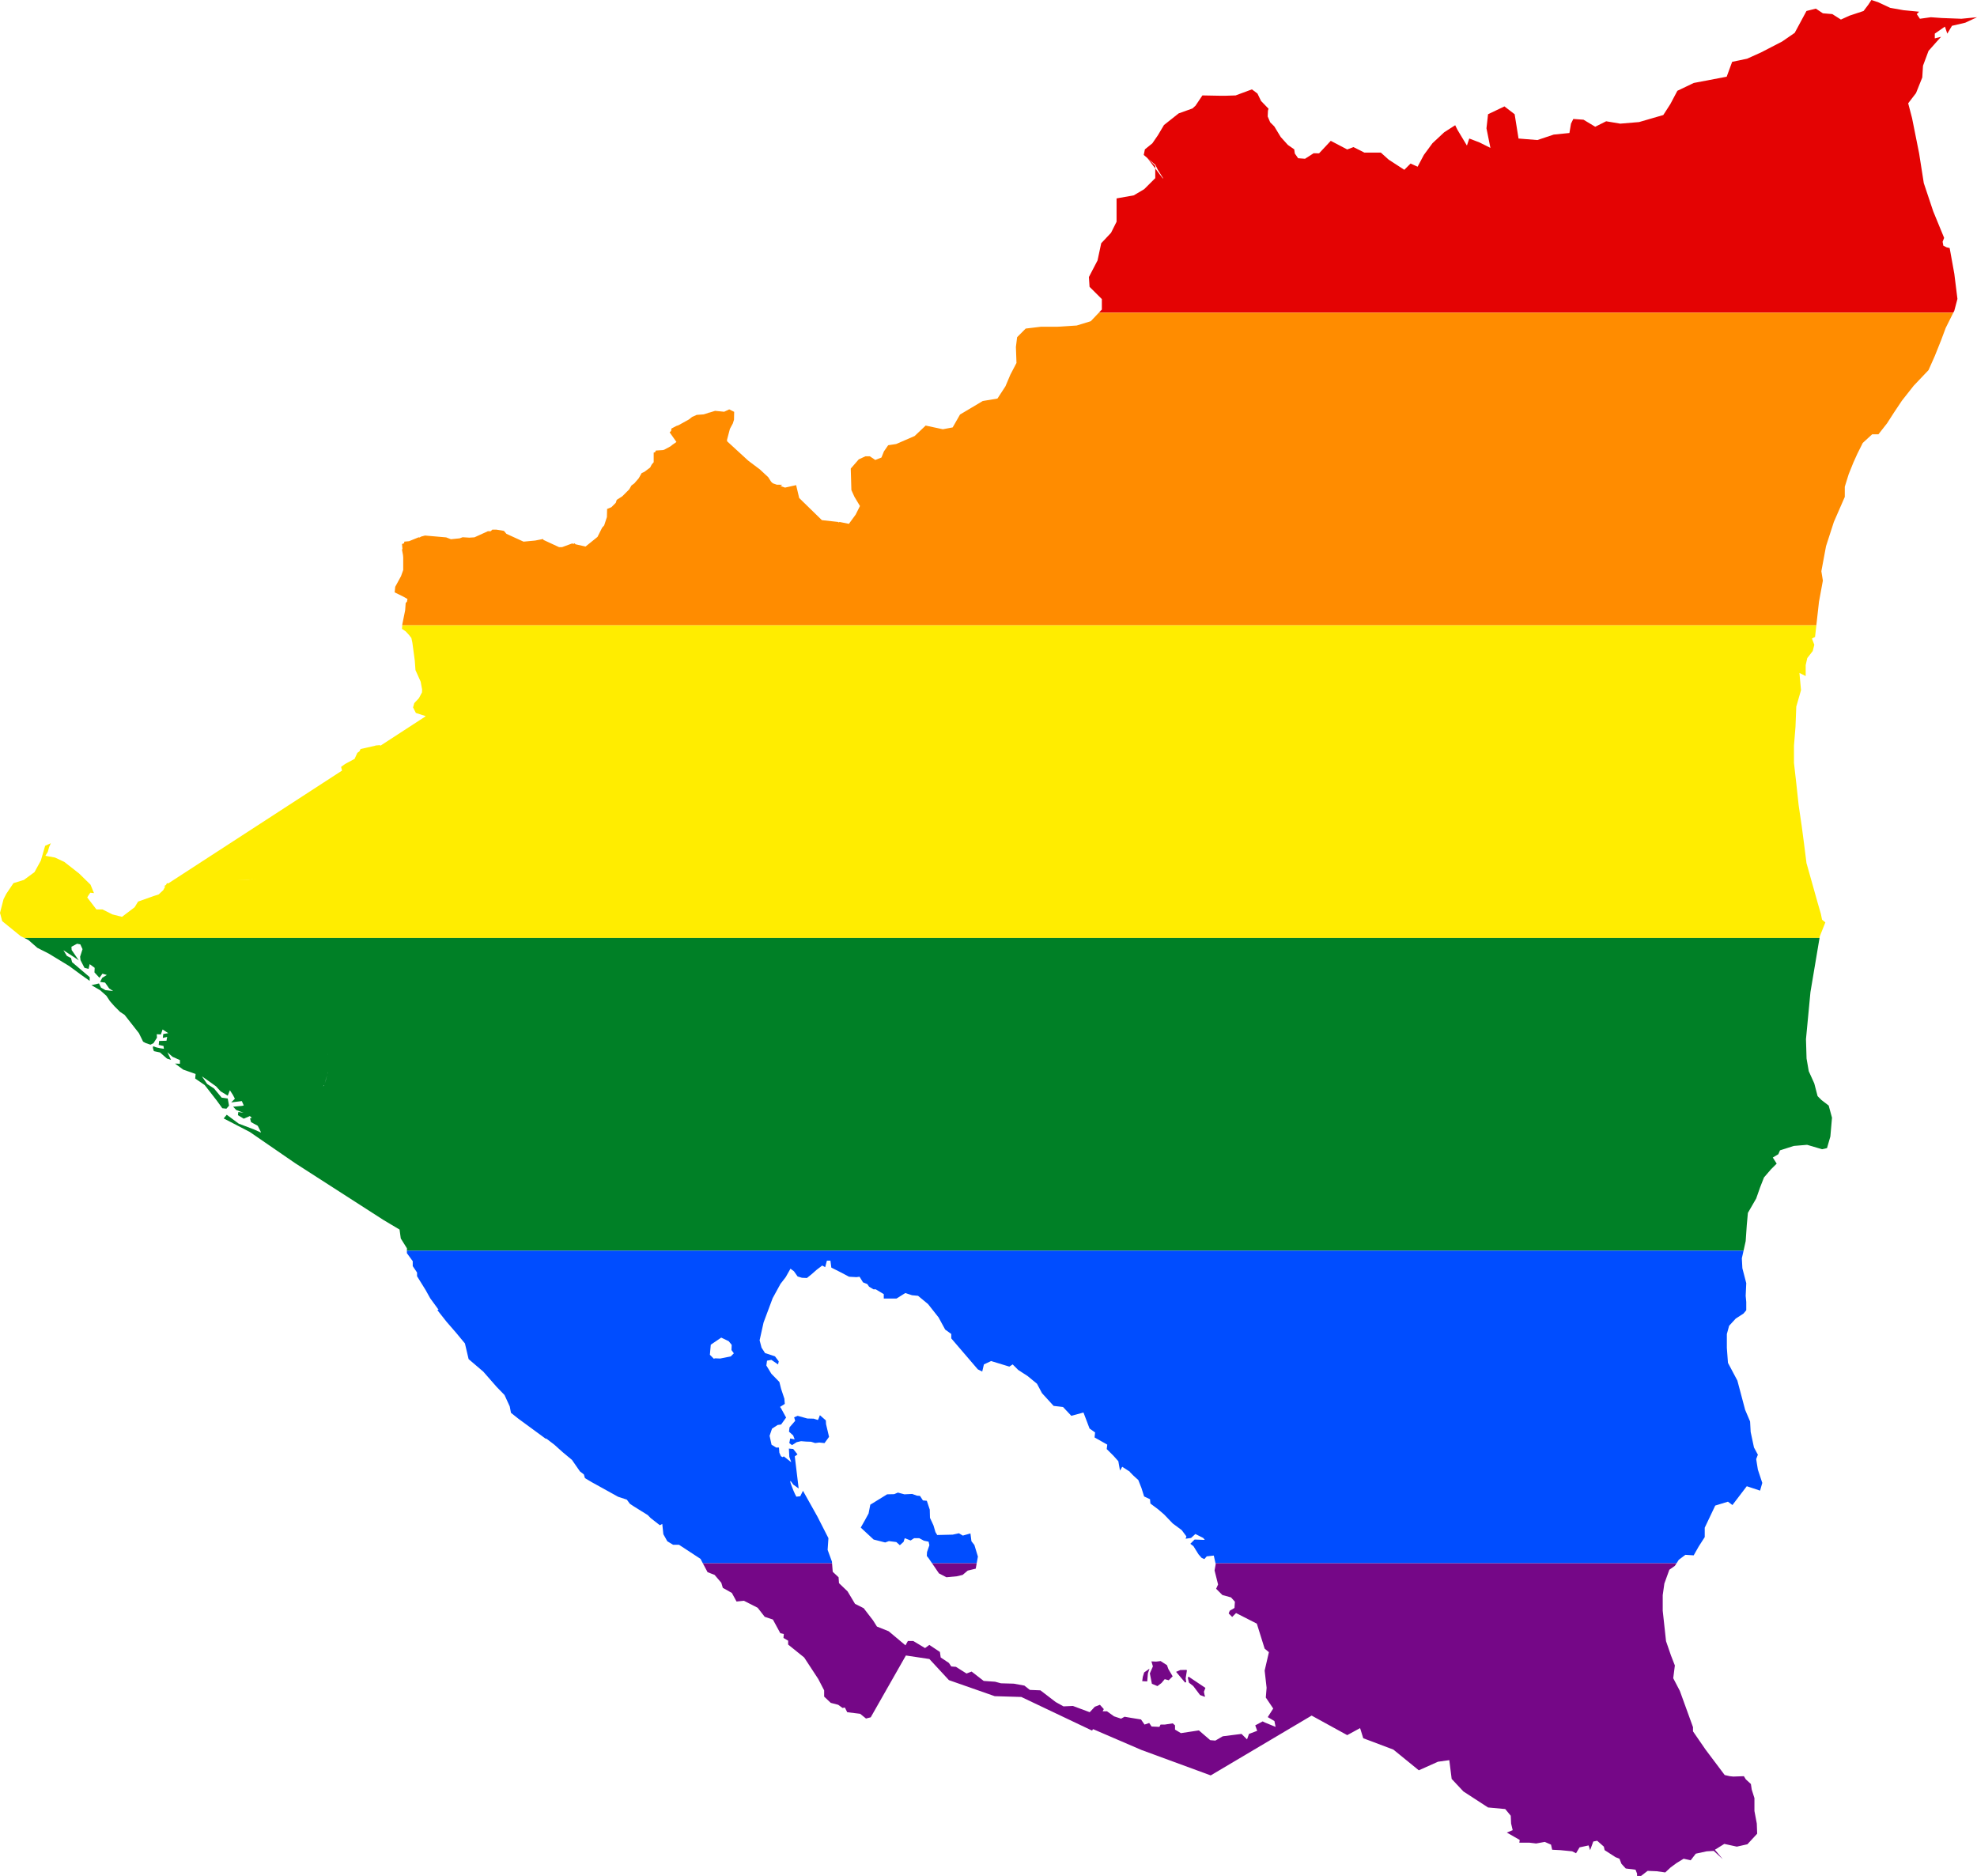
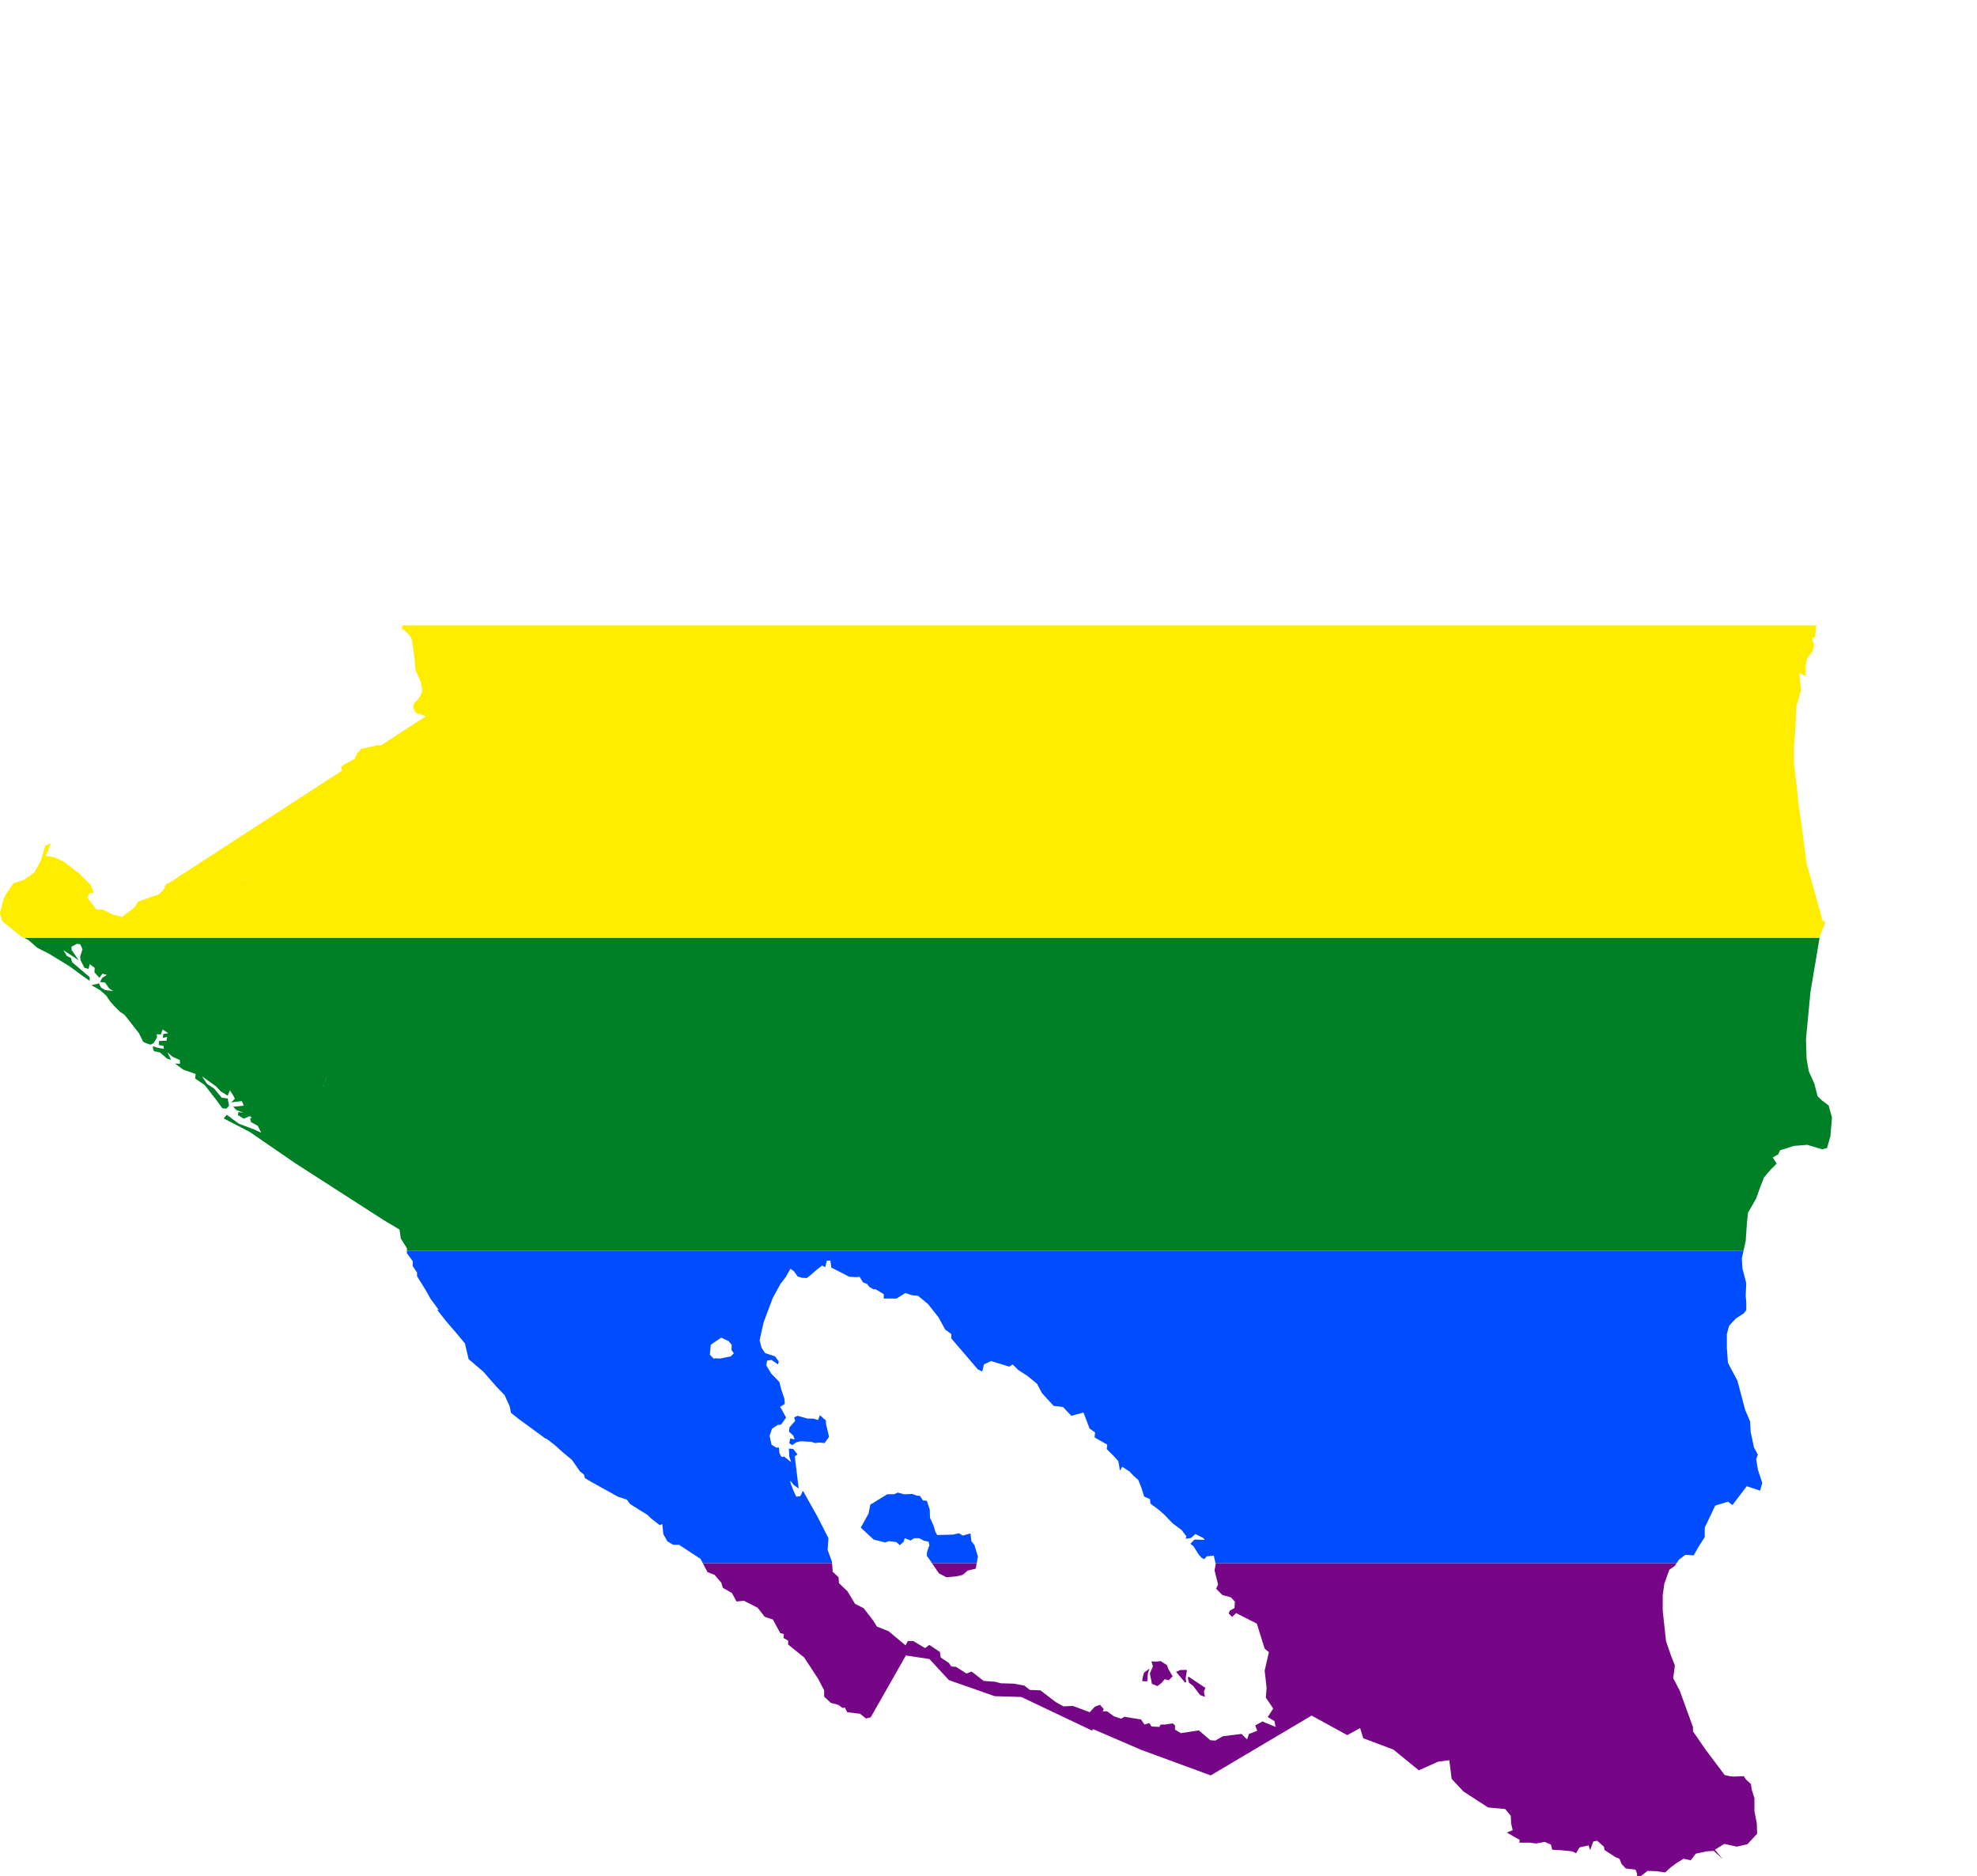
<svg xmlns="http://www.w3.org/2000/svg" xmlns:ns1="http://www.inkscape.org/namespaces/inkscape" xmlns:ns2="http://sodipodi.sourceforge.net/DTD/sodipodi-0.dtd" width="1175.344" height="1115.156" viewBox="0 0 1175.344 1115.156" id="svg2" version="1.1" ns1:version="0.48.1 " ns2:docname="ZZ1.svg">
  <defs id="defs18" />
  <ns2:namedview pagecolor="#ffffff" bordercolor="#666666" borderopacity="1" objecttolerance="10" gridtolerance="10" guidetolerance="10" ns1:pageopacity="0" ns1:pageshadow="2" ns1:window-width="1280" ns1:window-height="1004" id="namedview16" showgrid="false" fit-margin-top="0" fit-margin-left="0" fit-margin-right="0" fit-margin-bottom="0" ns1:zoom="0.25" ns1:cx="1719.9804" ns1:cy="-123.92629" ns1:window-x="-8" ns1:window-y="-8" ns1:window-maximized="1" ns1:current-layer="svg2" />
-   <path style="fill:#e40303" d="M 1112.562,-4.8719789e-5 1110.719,2.812 l -2.812,3.719 -8.375,2.781 -5.094,2.312 -5.125,-3.25 -5.594,-0.469 -4.188,-2.781 -5.562,1.406 -7,13 -7.438,5.125 -12.562,6.5 -8.344,3.75 -8.844,1.844 -3.25,8.844 -19.562,3.719 -9.75,4.656 -4.188,7.906 -4.188,6.5 -14.406,4.188 -11.188,0.938 -8.375,-1.406 -6.5,3.25 -6.969,-4.188 -6.062,-0.438 -1.375,2.781 -0.938,5.562 -9.312,0.938 -9.75,3.25 -11.188,-0.906 -2.312,-14.438 -6.062,-4.656 -9.75,4.656 -0.938,8.375 2.344,11.625 -6.531,-3.25 -6.031,-2.312 -1.406,4.188 -5.594,-9.312 -1.375,-2.781 -6.531,4.188 -6.969,6.5 -5.125,6.969 -3.719,7 -4.188,-1.875 -3.719,3.719 -9.281,-6.031 -4.656,-4.188 -9.781,0 -6.5,-3.281 -3.719,1.406 -9.781,-5.125 -6.969,7.438 -3.219,-0.062 -5.125,3.281 -4.094,-0.312 -1.969,-2.812 -0.344,-2.469 -3.781,-2.625 -4.281,-4.75 -3.781,-6.25 -2.469,-2.469 -1.469,-3.469 0.156,-3.438 0.344,-1.156 -4.438,-4.594 -2.156,-4.438 -3.281,-2.469 -5.75,2.125 -3.938,1.469 -5.781,0.188 -3.938,0 -10.031,-0.188 -4.094,6.094 -1.812,1.656 -8.219,2.938 -8.719,6.906 -3.625,6.094 -3.281,4.781 -4.438,3.594 -0.688,3.312 2.188,1.875 4.656,6.156 0,-1.531 -4.469,-4.469 4.531,3.875 1.5,2.969 3.219,5.125 -0.406,-0.188 -4.375,-5.781 0,5.781 -6.594,6.562 -6.188,3.656 -10.219,1.812 0,13.875 -3.281,6.562 -5.844,6.219 -2.188,10.219 -5.125,9.844 0.375,5.844 7.312,7.281 0,6.219 -1.75,1.844 507.969,0 0.594,-1.188 1.844,-6.969 -1.844,-14.875 -2.781,-15.375 -1.875,-0.438 -1.875,-0.938 -0.438,-2.344 0.906,-2.312 -6.5,-15.812 -5.594,-16.75 -2.781,-17.687 -4.188,-20.906 -2.312,-8.844 4.656,-6.062 3.719,-9.281 0.438,-7 3.281,-8.812 7.438,-8.375 -3.719,0.938 0,-2.812 6.031,-4.188 1.406,4.188 2.781,-4.656 7.906,-1.844 6.969,-3.25 -9.281,0.906 -11.625,-0.438 -6.531,-0.469 -6.5,0.906 -1.875,-2.781 1.406,-1.406 -9.312,-0.906 -7.906,-1.406 -6.969,-3.25 -4.188,-1.406 z" id="rect4" ns1:connector-curvature="0" />
-   <path style="fill:#ff8c00" d="m 653.312,185.844 -4.844,5.094 -8.375,2.562 -11.312,0.719 -9.875,0 -9.125,1.094 -5.094,5.125 -0.719,5.812 0.344,9.5 -3.625,6.938 -2.938,6.938 -4.75,7.281 -8.75,1.469 -13.5,8.031 -4.375,7.656 -5.844,1.094 -10.219,-2.188 -6.562,6.219 -10.969,4.75 -4.75,0.719 -2.531,3.656 -1.469,3.656 -3.656,1.438 -3.281,-2.188 -2.562,0 -4,1.844 -4.75,5.469 0.375,12.781 1.812,4 3.281,5.469 -2.562,5.125 -4,5.469 -5.469,-1.094 -1,0.312 0.25,-0.312 -9.844,-1.094 -13.5,-13.156 -1.812,-7.656 -6.594,1.469 -2.75,-0.969 1.125,-0.719 -3.25,-0.031 -2.406,-0.844 -1,-0.938 -1.719,-2.688 -4.969,-4.625 -5.375,-4.031 -1.562,-1.188 -12.469,-11.438 -0.156,-0.781 1.75,-6.656 1.75,-3.25 0.688,-2.219 0.094,-4.656 -2.938,-1.469 -3,1.406 -5.406,-0.531 -3.312,1.031 -0.219,-0.031 -0.5,0.25 -2.75,0.844 -4.156,0.312 -2.688,1.188 -1.906,1.5 -6.25,3.469 -1.219,0.406 -2.969,1.562 -0.156,1.375 -0.875,0.875 4.031,5.719 -2.594,1.812 -0.781,0.688 -3.875,2.094 -0.781,0.219 -4.219,0.281 -0.438,1 -0.844,0.219 0,5.719 -1.125,1.312 -1,1.875 -3.438,2.562 -1.562,0.688 -1.781,3.125 -2.625,3.031 -1.719,1.281 -1.219,2.156 -0.125,0.156 -4.094,4.094 -3.281,2.094 -0.562,1.75 -2.625,2.625 -2.531,1.031 -0.125,4.844 -1.625,4.938 -1.219,1.375 -2.75,5.469 -7.094,5.719 -6,-1.344 -0.531,-0.594 -0.562,0.344 -0.938,-0.219 -5.969,2.188 -1.656,0 -0.062,0 -9.25,-4.281 -0.344,-0.562 -4.625,0.906 -6.938,0.656 -10.188,-4.656 -1.469,-1.75 -4.375,-0.719 -2.469,-0.031 -1.094,1 -1.562,-0.062 -8.031,3.656 -3.062,0.188 -3.969,-0.25 -1.75,0.656 -5.188,0.531 -2.844,-1.094 -12.562,-1.094 -2.344,0.625 -0.875,0.531 -0.625,-0.094 -5.688,2.312 -0.125,0 -2.656,0.25 -0.125,0.938 -1.25,0.5 0.25,2.781 -0.25,0.625 0.594,3.156 0.125,1.469 0,7.406 -1.312,3.656 -3.438,6.312 -0.344,3.312 4.969,2.438 2.656,1.5 -0.312,1.594 -0.75,0.781 -0.312,4.312 -1.656,8.188 -0.062,0.688 0,0.094 840.687,0 0,-0.094 1.562,-13.938 2.312,-12.562 -0.906,-5.562 2.781,-14.906 4.656,-14.406 6.5,-14.875 0,-6.062 2.312,-7.438 2.812,-6.969 2.312,-5.125 3.25,-6.5 5.594,-5.125 3.719,0 5.125,-6.531 4.188,-6.5 4.656,-6.969 6.969,-8.844 8.844,-9.312 3.719,-8.375 3.719,-9.281 2.781,-7.438 4.531,-9.062 -507.969,0 z" id="rect6" ns1:connector-curvature="0" />
  <path style="fill:#ffed00" d="m 239.156,371.719 -0.188,2.094 2.219,1.5 1.938,2.094 1.438,1.844 0.594,2.781 1.438,10.688 0.406,5.625 1.031,2.281 2.062,4.594 0.844,4.594 -0.062,1.781 -1.812,3.406 -0.031,0.031 -2.719,2.906 -0.75,2.562 1.688,3.312 5.719,1.844 0,0.188 -26.719,17.375 0.125,0.062 -0.219,0 0.094,-0.062 -0.5,-0.281 -2.469,0.219 -0.344,0.156 -8.594,1.938 -0.625,1.344 -1.281,0.938 -1.625,3.562 -5.688,3.062 -2.344,1.719 0.562,2.188 -103.344,67.094 -0.75,-0.188 -0.531,1.031 -1.375,0.875 0.938,-0.062 -1.219,2.312 -2.719,2.562 -2.844,0.906 -9.406,3.344 -2.062,3.375 -7.5,5.688 -5.688,-1.438 -5.938,-2.969 -3.594,0 -5.437,-7.094 0.406,-0.781 1.406,-2.062 2.188,0.25 -2.063,-5.031 -6.844,-6.688 -8.75,-6.844 -5.562,-2.594 -5.688,-1.031 1.438,-2.312 0.781,-2.844 1.031,-2.312 -3.375,1.531 -2.562,8.781 -3.75,6.844 -6.312,4.656 L 8,524.969 3.75,531.312 2.094,534.531 0,542.656 l 1.312,4.906 10.969,8.906 2.188,1.094 1067.25,0 0.188,-1.031 3.281,-8.219 -1.969,-1.625 -0.656,-3.312 -2,-6.906 -6.562,-23.344 -0.312,-0.094 0.281,0 -1.406,-11.156 -1.406,-10.688 -1.844,-12.562 -1.406,-13.031 -1.375,-12.094 0,-10.219 0.906,-11.188 0.469,-12.062 2.812,-9.781 -0.938,-10.25 3.719,1.875 0,-6.5 0.938,-4.188 3.25,-4.188 0.938,-3.719 -1.406,-3.719 1.844,-0.938 0.781,-6.906 -840.688,0 z m -85.969,151 c -3.234,0.045 -6.355,0.128 -6.594,0.188 -0.114,0.028 -2.891,0.215 -6.25,0.438 l 6.594,-0.531 6.25,-0.094 z" id="rect8" ns1:connector-curvature="0" />
  <path style="fill:#008026" d="m 14.469,557.562 2.438,1.219 5.312,4.656 6.844,3.469 12.125,7.375 7.344,5.406 4.781,3.375 0,-2.219 -10.469,-8.906 -0.625,-2.438 -2.469,-1.281 -2.063,-3.375 6.594,4.281 2.562,1.781 -4.25,-6.188 -0.125,-1.938 3.344,-1.781 1.938,0.375 1.312,2.844 -1.437,4.5 0.25,2.062 2.344,4.531 2.438,0.625 0.656,-2.812 2.969,2.188 -0.125,2.719 2.969,3.219 1.781,-2.469 2.594,0.781 -2.719,1.688 -1.281,2.438 2.969,0.406 2.438,3.469 2.344,1.562 -4.531,-0.531 -2.688,-1.531 -1.188,-2.469 -4.5,1.031 5.156,2.969 3.75,3.344 2.062,3.125 2.719,3.094 3.344,3.344 2.719,1.812 8.5,10.844 2.469,5.031 1.406,0.781 2.969,1.031 1.813,-0.906 2.062,-3.25 -0.125,-2.062 2.438,0.125 1.031,-2.938 3.375,2.188 -2.969,0.5 -0.281,2.344 2.594,-0.656 -0.406,2.312 -4.375,0.125 -0.25,2.344 2.844,0.625 0.25,1.688 c 0,0 -3.881,-0.378 -5.687,-1.281 -1.807,-0.903 -0.25,2.688 -0.25,2.688 l 3.625,0.781 4.125,3.625 2.438,0.781 -2.188,-4.531 3.094,2.719 4.375,1.938 0,2.188 -2.938,-0.125 4.875,3.594 7.375,2.594 -0.25,2.719 5.656,3.875 7.219,9.281 3.25,4.5 2.438,0.281 1.562,-1.812 -0.781,-4.25 -3.625,-0.531 -4.5,-5.406 -4.125,-2.719 -3.094,-4.531 2.938,2.062 5.438,3.875 2.719,2.969 4.25,2.594 1.281,-3.219 1.812,2.812 1.156,2.219 -2.188,2.188 6.312,-0.781 1.156,2.594 -1.031,0.25 -5.281,0.5 1.812,1.938 4.375,1.688 -3.094,-0.5 -0.25,1.906 3.469,2.094 3.625,-1.562 1.156,1.031 -1.031,0.375 0.562,2.188 4,2.188 1.844,3.656 0,0.344 -4.031,-1.812 -9.125,-3.469 -7.125,-5.281 -1.812,2.188 15.5,8.031 27.031,18.594 52.531,33.781 9.5,5.656 0.719,5.281 3.656,5.844 0,1.375 0,0.031 794.656,0 0,-0.031 1.25,-5.656 0.656,-9.531 0.656,-7.219 4.938,-8.562 2.312,-6.594 2.312,-5.906 4.25,-4.938 3.312,-3.281 -2.312,-3.625 3.281,-1.969 1,-2.312 8.219,-2.625 7.906,-0.656 8.875,2.625 2.938,-0.656 2,-6.906 0.969,-11.188 -1.969,-7.219 -4.281,-3.281 -2.312,-2.312 -1.969,-7.562 -3.281,-7.25 -1.312,-7.562 -0.344,-11.5 2.656,-27.969 5.406,-32.188 -1067.25,0 z m 180.375,68.969 -0.125,0.375 0,-0.125 0.125,-0.25 z m 0,10.844 0,0.281 -0.219,0.812 0.219,-1.094 z m -0.375,1.75 -0.719,2.719 -0.719,2.25 1.438,-4.969 z m -1.75,5.906 0.031,0 -0.125,0.281 -0.656,0.438 0.75,-0.719 z" id="rect10" ns1:connector-curvature="0" />
  <path style="fill:#004dff" d="m 241.906,743.437 0,1.5 3.469,4.75 0,2.938 2.562,3.812 0,2.188 5.094,8.219 2.75,4.938 4.938,6.75 0,0.062 -0.75,0.125 5.469,6.938 5.688,6.562 5.281,6.375 1.281,5.469 0.906,3.844 8.75,7.469 7.844,8.969 4.75,4.906 3.094,6.75 0.75,3.844 4.375,3.469 16.406,12.031 0.125,-0.281 4.875,3.719 4.906,4.406 5.562,4.625 2.062,2.969 2.688,3.875 2.344,1.812 0.625,2.188 4.156,2.469 5.156,2.844 10.438,5.781 5.156,1.688 1.812,2.469 2.312,1.531 4.156,2.594 4.125,2.562 1.781,1.812 5.438,4.25 1.438,-0.781 0.656,6.125 2.344,4.188 3.469,2.094 3.5,0 12.781,8.375 1.375,2.625 76.812,0 -0.062,-1 -2.562,-6.969 0.469,-6.969 -6.531,-12.812 -8.594,-15.344 -1.625,3.25 -2.312,0.25 c 0,0 -1.171,-1.852 -3.031,-6.969 -1.861,-5.116 1.156,-0.25 1.156,-0.25 l 3.25,2.344 -2.312,-19.094 1.625,-1.156 -2.562,-3.25 -2.562,-0.219 0.25,4.875 1.156,3.25 -4.438,-3.5 -0.719,0.469 -1,-0.562 -0.906,-2.062 -0.25,-3.094 -1.688,0 -2.719,-1.688 -1.156,-5.281 1.438,-4.25 3.344,-2.188 2.062,-0.281 2.969,-4.125 -3.094,-5.656 -0.531,-0.656 2.844,-1.812 -0.25,-3.094 -1.938,-5.812 -1.031,-4.125 -4.781,-4.906 -2.969,-4.906 0.406,-2.844 2.562,-0.5 4,2.719 0.406,-1.812 -2.219,-2.969 -5.031,-1.688 -0.875,-0.25 -2.094,-3.219 -1.156,-4.406 2.344,-10.562 5.406,-14.469 4.656,-8.5 3.094,-4 2.844,-5.031 2.062,1.531 2.188,3.094 2.562,0.781 2.969,0.125 2.719,-2.188 3.094,-2.719 3.281,-2.5 1.75,0.969 1.031,-3.875 0.031,0 2.062,0 0.531,4.125 5.156,2.594 5.406,2.844 4.406,0.25 1.812,-0.25 2.062,3.344 2.562,1.031 1.031,1.531 2.594,1.562 1.375,0 4.781,2.875 0,2.625 7.562,0 5.25,-3.281 3.969,1.312 3.594,0.344 5.938,4.906 6.25,7.906 3.938,7.25 3.625,2.625 0,2.625 15.781,18.406 2.625,1.312 1,-4.25 4.281,-2 10.844,3.312 1.969,-1.312 3.281,3.281 5.594,3.625 5.594,4.594 2.969,5.594 6.906,7.562 5.594,0.656 4.938,5.25 7.219,-1.969 3.625,9.531 3.281,2.312 -0.312,2.969 7.562,4.281 -0.344,2.625 3.969,3.938 2.938,3.281 1,5.594 1.312,-2.281 4.562,2.938 -0.125,0.062 2.312,2.344 2.812,2.531 1.844,4.656 1.625,5.125 3.5,1.625 0.219,2.562 4.656,3.5 3.5,3 5.125,5.344 5.344,3.969 2.781,3.719 -0.469,1.406 3.25,-0.469 2.562,-2.344 4.656,2.344 0.938,1.156 -6.062,-0.219 -2.531,2.531 1.844,1.406 3.031,4.875 1.844,2.094 1.625,0.719 1.406,-1.625 4.188,-0.469 1.031,4.594 274.094,0 1.312,-2.062 3.937,-2.969 4.938,0.312 2.969,-5.25 3.594,-5.594 0,-5.594 6.25,-13.156 7.562,-2.312 2.656,2 8.531,-11.188 7.906,2.625 1.312,-4.594 -2.625,-7.906 -1,-6.25 1,-2.625 -2.312,-4.281 -1.969,-9.219 -0.344,-6.25 -2.938,-6.906 -4.625,-17.406 -2.625,-4.938 -2.969,-5.594 -0.656,-8.875 0,-8.219 1.344,-4.938 3.938,-4.281 4.594,-2.969 1.656,-1.969 0,-4.938 -0.344,-3.625 0.344,-7.562 -2.312,-8.875 -0.312,-5.906 1.031,-4.531 -794.656,0 z m 186.875,51.688 4.562,2.188 -0.031,0.062 1.688,2.062 -0.125,3.094 1.406,1.938 -1.812,1.812 -6.312,1.281 -2.969,-0.125 -0.844,0.219 -2.312,-2.312 0.531,-6 6.219,-4.219 z m 58.656,46.125 -0.875,2.281 -0.344,0.562 -2.469,-0.781 -3.781,-0.094 -5.75,-1.594 -2.094,0.875 0.625,2.094 -3.375,3.875 -0.312,2.562 2.5,2.281 0.875,2.344 -2.656,-0.594 -0.531,2.781 1.625,1.188 2.781,-1.75 2.594,-0.594 3.031,0.25 2.906,0.094 2.438,0.781 2.438,-0.312 3.125,0.344 2.688,-3.719 -1.781,-7.531 -0.125,-2.25 -3.531,-3.094 z m -162.125,12.281 0.094,0 -0.25,0.406 0.156,-0.406 z m 208.5,33.719 -2.219,0.938 -4.188,0.094 -10,6.156 -1.031,5.25 -2.219,4.062 -2.438,4.312 7.656,7.094 6.875,1.75 2.219,-0.812 4.406,0.562 2.094,1.875 2.219,-2 0.688,-2.188 3.5,1.375 2.094,-1.375 3,0 2.812,1.5 2.781,0.594 0.469,2.094 -1.406,4.062 -0.125,2.312 1.188,1.531 1.938,2.844 26.531,0 0.719,-4 -2.094,-6.875 -1.75,-2.219 -0.594,-4.656 -4.531,1.281 -2.312,-1.375 -3.719,0.812 -9.188,0.219 -1.062,-1.75 -1.156,-3.938 -2.094,-4.531 -0.125,-4.875 -1.75,-5.25 -2.312,-0.219 -1.75,-2.688 -1.75,-0.125 -2.906,-1.031 -4.625,0.219 -3.844,-1.031 z" id="rect12" ns1:connector-curvature="0" />
  <path style="fill:#750787" d="m 417.844,929.281 2.812,5.281 4.188,1.625 3.969,4.656 0.906,3.031 5.375,3.031 2.781,5.094 4.406,-0.438 8.156,4.156 4.188,5.375 4.875,1.625 4.406,8.125 2.094,0.469 -0.219,2.344 2.781,1.625 0,2.312 9.531,7.688 8.375,12.781 3.5,6.75 0,3.719 3.938,3.719 4.438,1.156 2.562,1.875 1.375,-0.25 1.406,2.781 7.688,0.938 3.469,2.812 2.812,-0.719 20.906,-36.75 13.969,2.094 11.625,12.562 27.219,9.531 15.812,0.469 42.094,20 0.438,-0.812 0.281,0 28.594,12.312 41.188,15.125 60,-35.562 21.156,11.625 7.656,-4.188 1.875,6.031 17.906,6.75 15.125,12.312 11.375,-5.094 6.75,-0.938 1.406,11.156 6.969,7.438 14.656,9.531 10.219,0.938 3.281,3.969 0.219,4.656 0.938,3.938 -3.5,1.406 7.688,4.406 -0.25,1.625 6.062,0 3.938,0.469 5.125,-0.938 3.719,1.625 0.688,3.031 4.906,0.25 6.969,0.688 2.312,1.156 2.094,-3.5 5.375,-1.156 0.906,2.812 1.875,-5.125 2.312,-0.469 3.969,3.5 0.469,2.094 6.5,4.188 2.312,0.906 1.188,3.031 2.562,2.781 5.812,0.719 0.906,2.312 0,1.406 2.344,0 3.938,-3.031 5.344,0.219 5.125,0.719 3.25,-3.031 3.5,-2.562 4.187,-2.562 4.188,0.938 3.031,-3.938 6.5,-1.406 4.188,-0.25 5.344,4.906 -4.656,-5.594 5.594,-3.469 7.438,1.625 6.281,-1.406 5.812,-6.281 -0.219,-6.031 -1.406,-7.469 0,-7.656 -1.625,-5.125 -0.469,-3.25 -3.031,-2.781 -1.156,-1.875 -6.281,0.219 -2.094,-0.219 -3.031,-0.688 -11.375,-15.125 -7.469,-10.844 0,-2.312 0.062,0 -0.062,-0.188 -7.812,-21.531 -3.938,-7.562 0.969,-7.562 -2.312,-5.938 -2.938,-8.531 -1.969,-18.094 0,-9.219 0.969,-6.906 2.969,-8.219 3.281,-2.312 1,-1.531 -274.094,0 0.125,0.5 -0.688,3.75 2.094,8.344 -1.156,2.562 3.719,3.719 5.125,1.406 2.312,2.562 -0.25,3.719 -2.781,1.625 -0.688,1.625 2.094,2.094 2.312,-2.312 12.344,6.281 4.656,14.875 2.531,2.094 -2.531,10.938 1.156,10.219 -0.469,5.812 4.406,6.531 -3.25,5.094 3.969,2.344 0.688,3.469 -6.281,-2.563 -1.406,-0.688 -4.406,2.344 1.156,3.25 -4.875,1.844 -1.156,3.25 -3.281,-3.25 -11.156,1.406 -4.406,2.562 -3.031,-0.25 -6.75,-5.812 -10.688,1.625 -3.5,-2.094 0,-2.531 -1.375,-1.188 -4.656,0.719 -2.562,0 -0.688,1.375 -4.656,-0.219 -1.406,-2.094 -2.781,0.938 -2.094,-3.031 -5.812,-0.938 -3.969,-0.688 -2.094,1.156 -4.188,-1.406 -4.188,-3 -1.25,0 -1.062,0 -0.25,0 0.688,-1.281 -2.312,-2.562 -3.031,1.156 -3.031,3.25 -10,-3.719 -5.594,0.25 -4.625,-2.562 -9.094,-6.969 -6.281,-0.25 -3.25,-2.562 -6.281,-1.156 -7.656,-0.219 -3.5,-0.938 -6.75,-0.469 -7.188,-5.562 -3.031,1.156 -6.281,-3.969 -2.781,-0.219 -1.406,-2.094 -4.875,-3.25 -0.469,-3.281 -6.281,-4.188 -2.562,1.875 -6.969,-4.188 -3.25,0 -1.406,2.562 -10,-8.375 -6.969,-2.781 -2.344,-3.719 -5.562,-7.219 -5.125,-2.562 -4.438,-7.438 -5.094,-4.875 -0.25,-3.5 -3.469,-3.25 -0.406,-5.062 -76.812,0 z m 136.281,0 4.094,6 4.438,2.312 6.156,-0.594 3.469,-0.812 3.031,-2.562 4.781,-1.156 0.562,-3.188 -26.531,0 z m 135.875,58.125 -2.688,0.312 -2.781,-0.125 0.875,2.969 -1.812,4.188 1.219,6.156 3.281,1.375 2.438,-1.844 1.906,-2.281 2.375,0.656 2.344,-2.344 -2.562,-4.344 -0.812,-2.281 -3.781,-2.438 z m -6.625,4.531 -3.156,2.219 -0.812,2.625 -0.344,2.562 2.969,0.156 0.406,-4.719 0.938,-2.844 z m 21.969,0.719 -3.594,0.062 -2.562,1.094 5.344,6.344 0.688,-0.25 -0.344,-2.188 0.75,-4.781 -0.281,-0.281 z m 1.281,4 -0.469,0.688 0.688,2.906 2.562,2 4.031,5.344 2.594,0.969 c 0,0 0.817,-0.156 0.469,-0.156 -0.349,0 -0.75,-2.781 -0.75,-2.781 l 0.875,-2.281 -10,-6.688 z" id="rect14" ns1:connector-curvature="0" />
</svg>